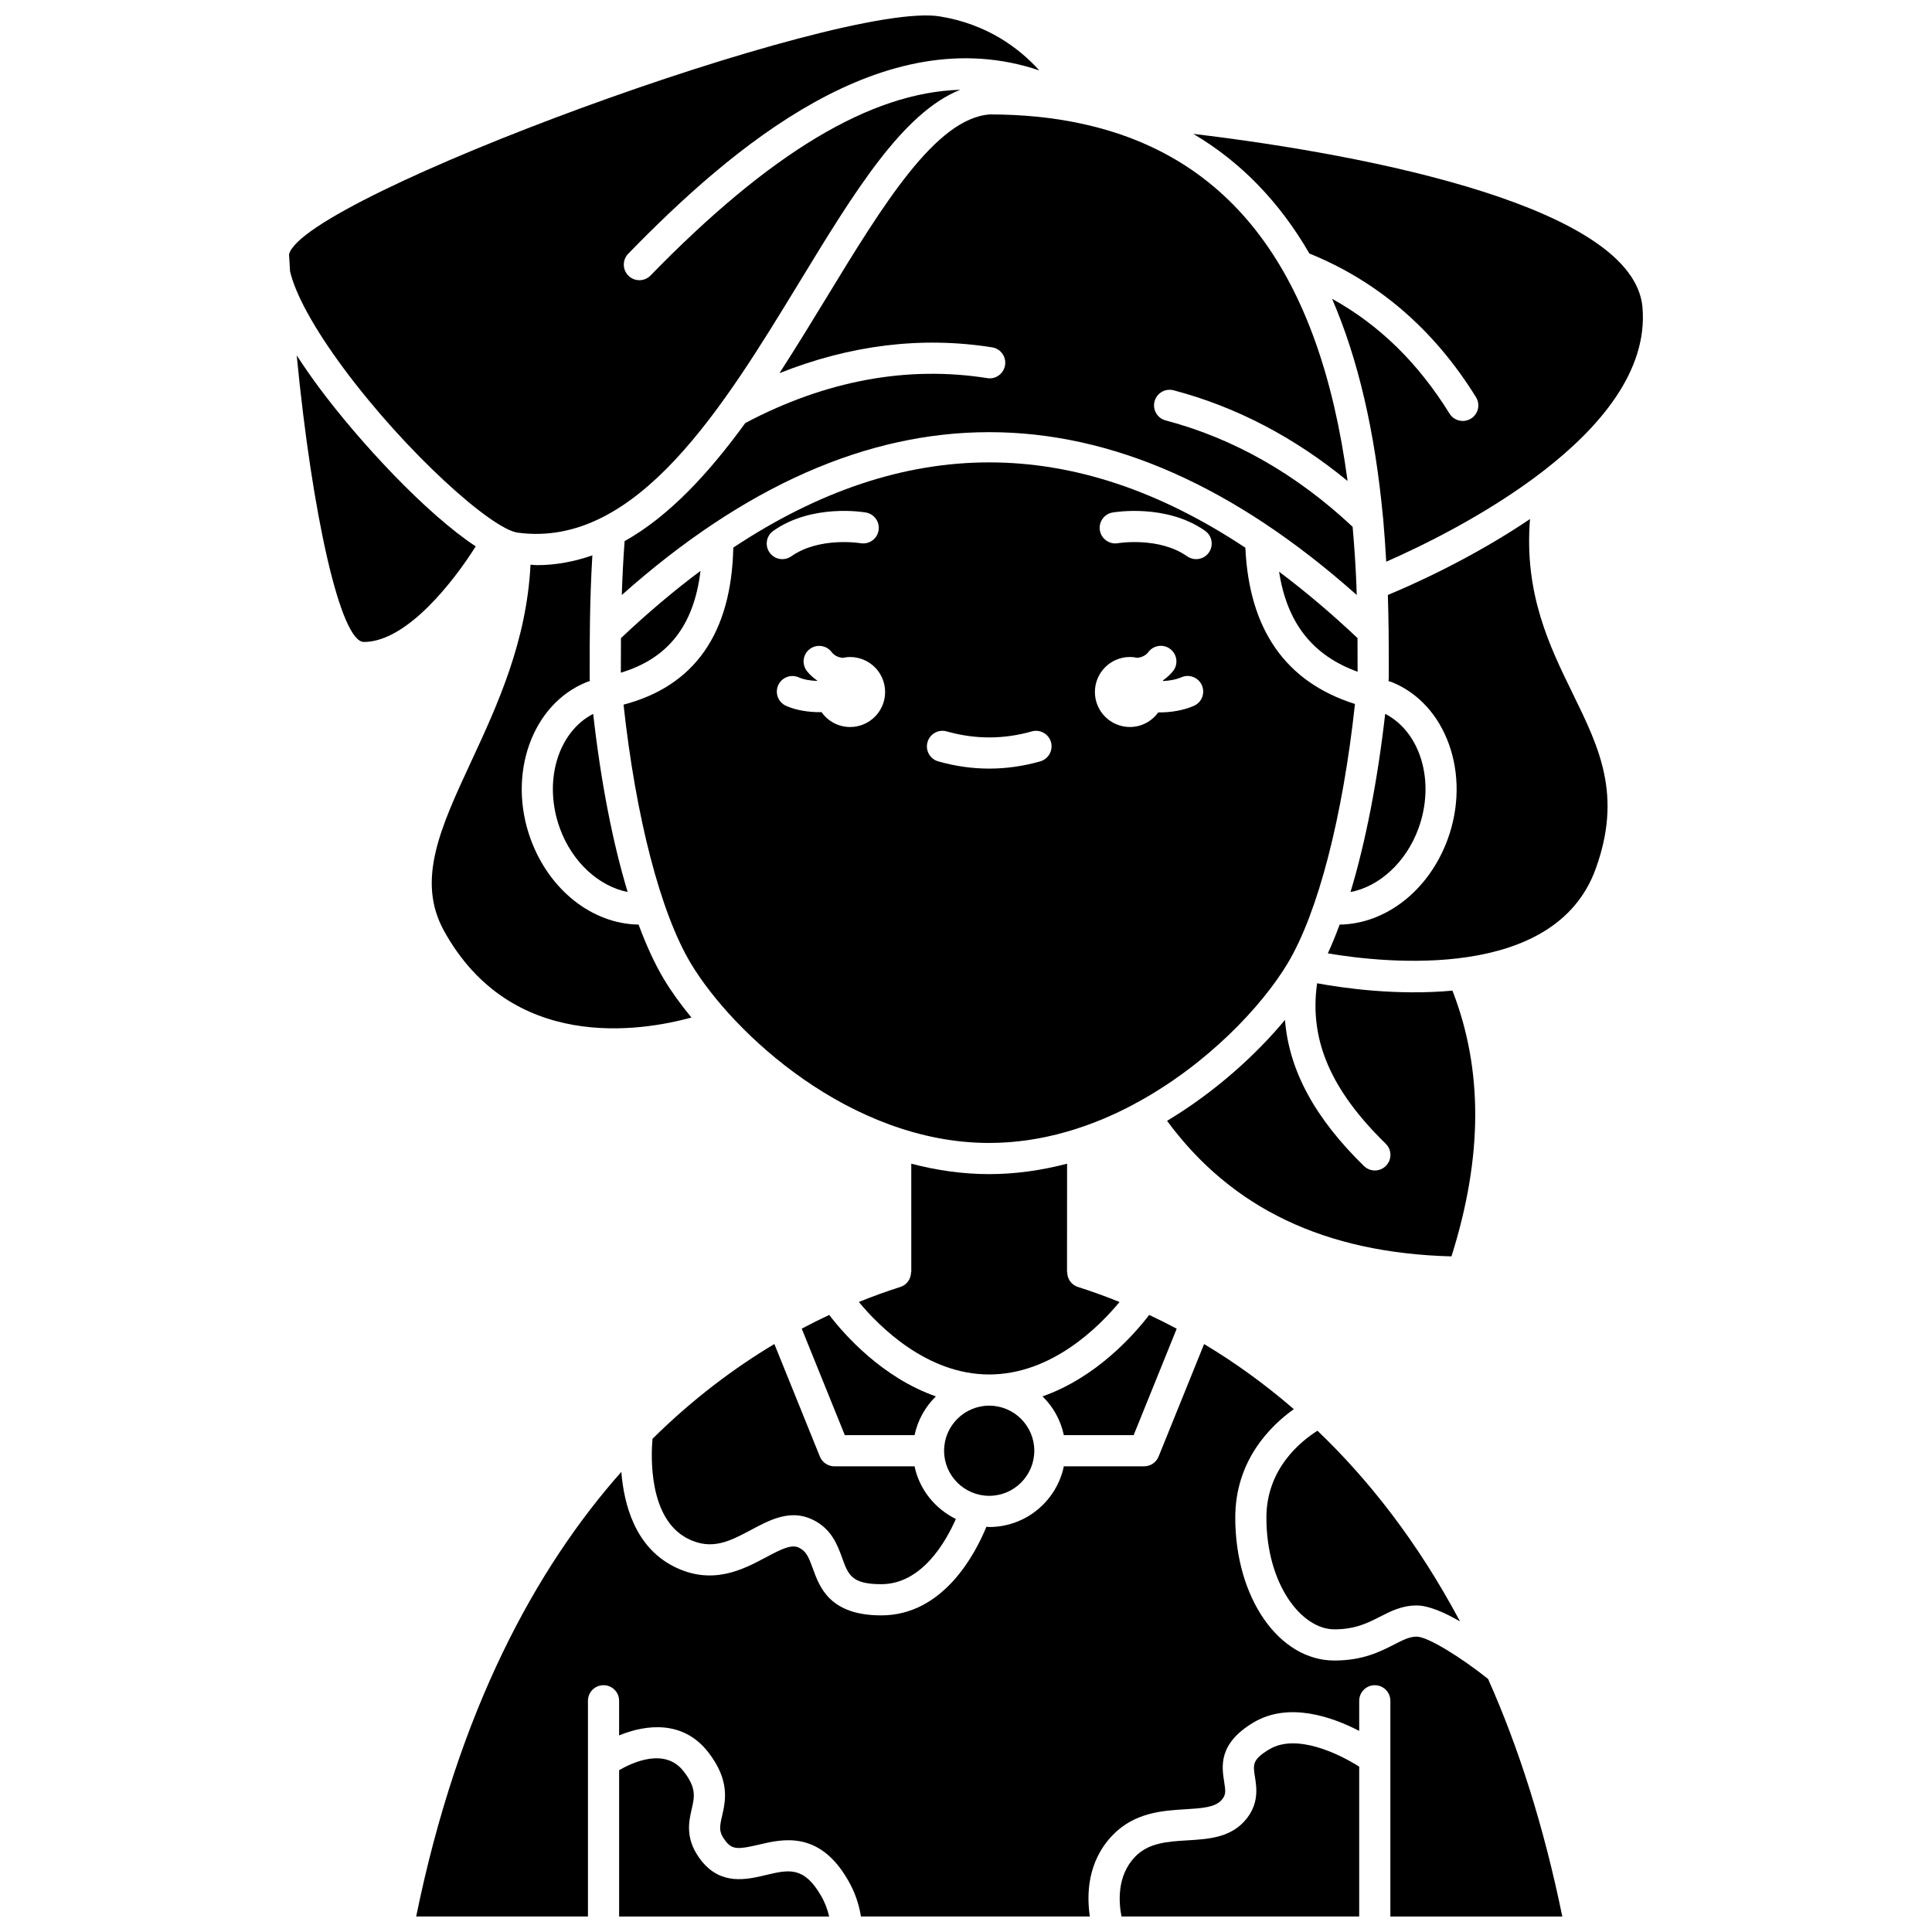
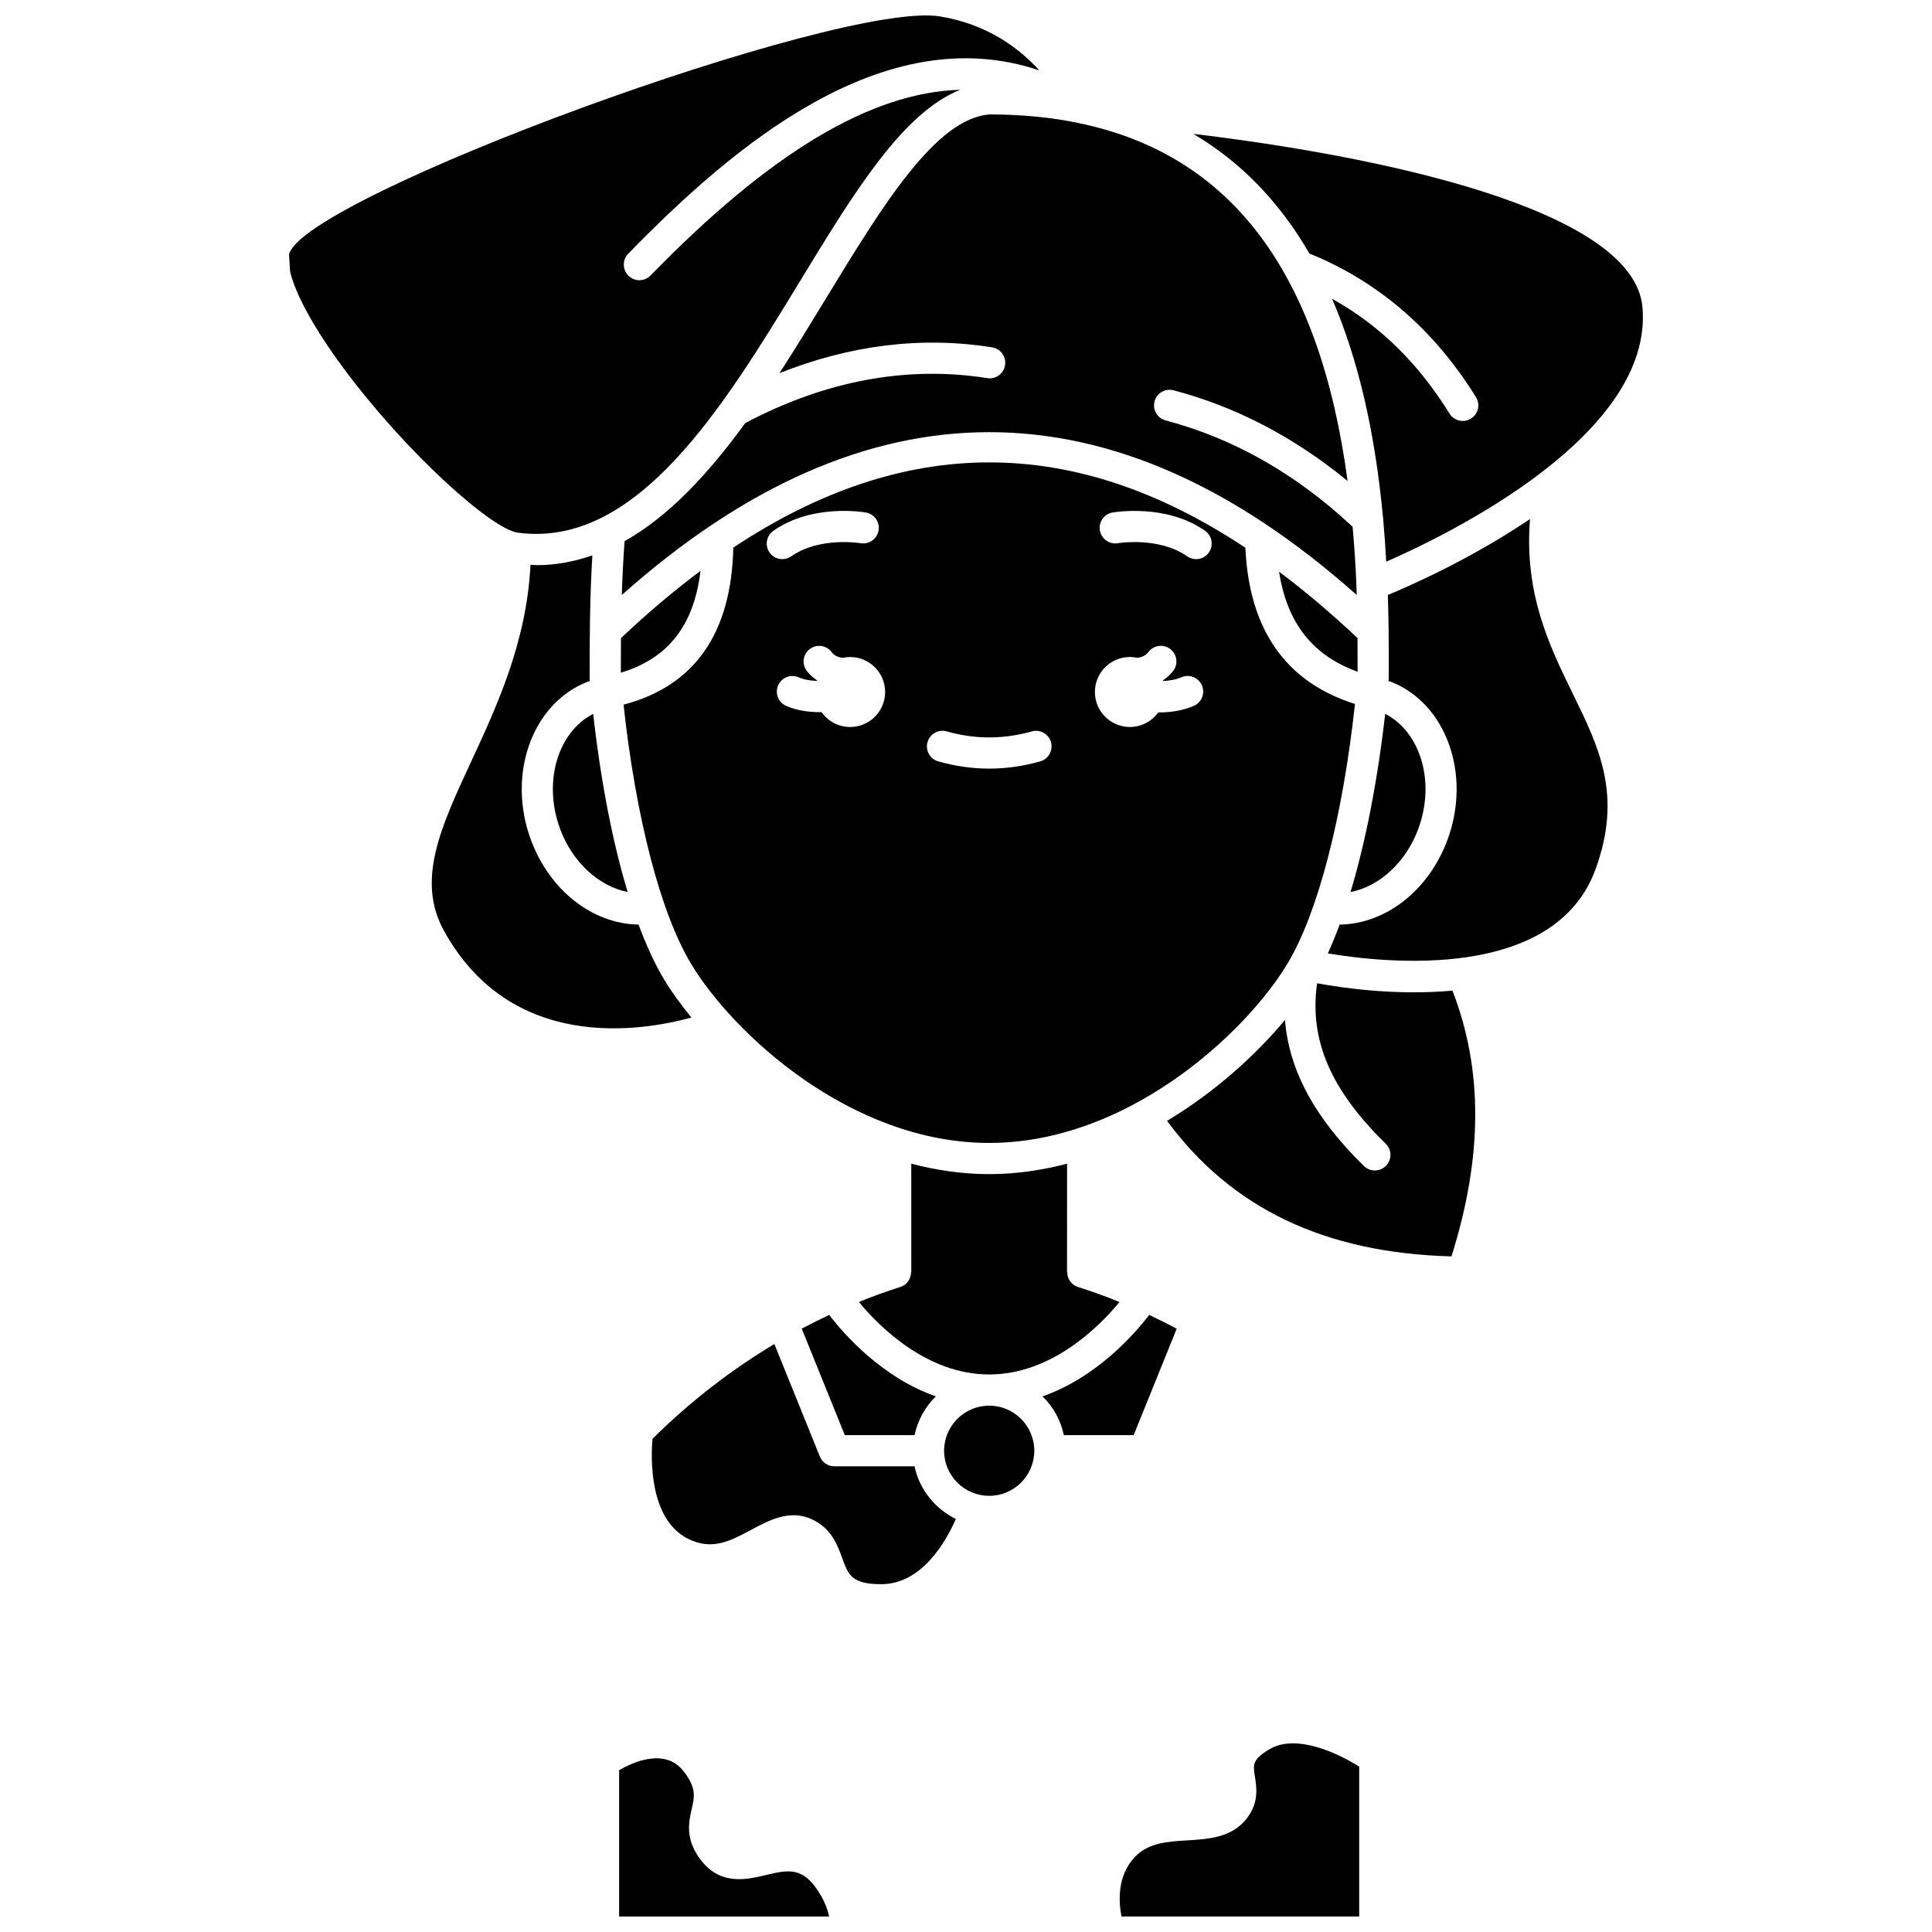
<svg xmlns="http://www.w3.org/2000/svg" width="800px" height="800px" version="1.1" viewBox="144 144 512 512">
  <defs>
    <clipPath id="d">
      <path d="m308 609h56v42.902h-56z" />
    </clipPath>
    <clipPath id="c">
      <path d="m440 606h65v45.902h-65z" />
    </clipPath>
    <clipPath id="b">
-       <path d="m254 500h305v151.9h-305z" />
-     </clipPath>
+       </clipPath>
    <clipPath id="a">
      <path d="m220 148.09h200v137.91h-200z" />
    </clipPath>
  </defs>
  <path d="m326.16 551.7c6.43 3.328 11.301 0.719 16.949-2.297 4.828-2.578 10.297-5.504 16.141-2.734 5.121 2.434 6.688 6.762 7.945 10.238 1.617 4.461 2.504 6.918 10.359 6.918 10.758 0 17.137-11.309 19.758-17.281-5.512-2.711-9.656-7.789-10.945-13.957h-21.262c-1.68 0-3.195-1.02-3.828-2.582l-12.062-29.824c-10.512 6.285-21.523 14.461-32.297 25.113-0.398 4.586-1.07 21.066 9.242 26.406z" />
  <path d="m386.37 524.33c0.832-3.981 2.844-7.527 5.648-10.273-14.188-4.977-24.152-16.227-28.27-21.586-2.379 1.109-4.809 2.328-7.277 3.637l11.414 28.223z" />
  <path d="m406.15 540.41c6.582 0 11.934-5.348 11.949-11.926 0-0.008-0.004-0.016-0.004-0.027 0-0.008 0.004-0.016 0.004-0.023-0.016-6.574-5.367-11.918-11.949-11.918-6.59 0-11.957 5.359-11.957 11.953 0 6.586 5.363 11.941 11.957 11.941z" />
  <path d="m440.69 489.04c-3.883-1.566-7.586-2.891-11.047-3.988-1.75-0.559-2.816-2.176-2.824-3.922h-0.047l0.016-28.742c-6.633 1.738-13.535 2.766-20.645 2.766-7.113 0-14.012-1.027-20.648-2.766l0.008 28.746h-0.062c-0.008 1.742-1.074 3.363-2.824 3.918-3.449 1.098-7.144 2.414-11.02 3.981 5.496 6.625 18.102 19.215 34.539 19.215 16.516 0 29.082-12.582 34.555-19.207z" />
  <path d="m444.43 524.33 11.41-28.211c-2.473-1.312-4.91-2.531-7.293-3.648-4.117 5.359-14.078 16.609-28.266 21.582 2.805 2.746 4.816 6.293 5.644 10.273z" />
  <path d="m491.01 211.19c18.16 7.352 33.023 20.117 44.141 38.062 1.203 1.938 0.602 4.484-1.332 5.684-0.676 0.426-1.43 0.621-2.168 0.621-1.383 0-2.734-0.695-3.516-1.957-8.371-13.5-18.641-23.5-31.121-30.418 6.875 15.883 11.359 35.129 13.484 57.836 0.047 0.281 0.098 0.551 0.086 0.836 0.32 3.574 0.57 7.262 0.781 11 17.258-7.562 70.77-33.809 67.914-67.391-2.246-26.359-71.219-40.281-119.03-45.984 12.566 7.438 22.812 17.98 30.758 31.711z" />
  <path d="m474.03 289.15c-45.441-30.141-90.273-30.148-135.7-0.031-0.492 22.699-10.25 36.691-29.086 41.621 3.254 29.863 9.797 55.176 17.848 68.598 11.031 18.387 42.25 47.555 79.059 47.555 13.984 0 27.148-4.223 38.719-10.449 0.055-0.039 0.078-0.094 0.133-0.133 0.113-0.074 0.242-0.086 0.363-0.148 18.641-10.172 33.062-25.523 39.844-36.82 8.078-13.453 14.625-38.836 17.871-68.785-18.363-5.797-28.055-19.703-29.047-41.406zm-125.09-4.473c10.305-7.266 23.961-4.957 24.535-4.856 2.246 0.395 3.746 2.535 3.348 4.781-0.395 2.242-2.496 3.727-4.773 3.352-0.258-0.043-10.941-1.742-18.348 3.473-0.723 0.508-1.555 0.754-2.375 0.754-1.297 0-2.578-0.605-3.379-1.75-1.32-1.867-0.875-4.441 0.992-5.754zm20.348 51.988c-3.141 0-5.902-1.57-7.578-3.953-0.125 0-0.238 0.02-0.363 0.02-3.117 0-6.348-0.48-9.031-1.676-2.082-0.934-3.016-3.375-2.086-5.457 0.93-2.078 3.359-3.023 5.457-2.086 1.355 0.605 3.098 0.875 4.844 0.938 0.012-0.031 0.02-0.07 0.031-0.105-1.012-0.707-1.953-1.512-2.746-2.539-1.391-1.809-1.051-4.398 0.762-5.789 1.809-1.391 4.398-1.043 5.789 0.762 0.785 1.02 1.82 1.418 2.926 1.566 0.645-0.141 1.305-0.227 1.996-0.227 5.121 0 9.277 4.156 9.277 9.277-0.004 5.113-4.156 9.27-9.277 9.27zm50.379 9.109c-4.477 1.273-9.023 1.914-13.512 1.914-4.496 0-9.039-0.641-13.512-1.914-2.191-0.621-3.469-2.902-2.844-5.098 0.621-2.195 2.91-3.488 5.098-2.844 7.484 2.117 15.039 2.125 22.527 0 2.172-0.633 4.481 0.648 5.098 2.844 0.609 2.195-0.66 4.473-2.856 5.098zm40.684-14.699c-2.875 1.234-6.094 1.723-9.133 1.723-0.09 0-0.172-0.012-0.266-0.016-1.684 2.34-4.414 3.879-7.516 3.879-5.121 0-9.277-4.156-9.277-9.277 0-5.121 4.156-9.277 9.277-9.277 0.688 0 1.352 0.086 1.996 0.227 1.105-0.148 2.141-0.547 2.926-1.57 1.391-1.809 3.984-2.152 5.789-0.762 1.805 1.391 2.152 3.984 0.762 5.789-0.793 1.027-1.734 1.836-2.742 2.543 0.016 0.047 0.027 0.094 0.043 0.141 1.664-0.074 3.379-0.352 4.894-1 2.078-0.914 4.523 0.066 5.422 2.168 0.895 2.109-0.078 4.539-2.176 5.434zm4.008-40.645c-0.801 1.141-2.082 1.75-3.379 1.75-0.82 0-1.648-0.246-2.375-0.754-7.457-5.254-18.242-3.492-18.352-3.473-2.207 0.387-4.383-1.121-4.769-3.363s1.105-4.379 3.348-4.769c0.578-0.098 14.23-2.406 24.535 4.856 1.859 1.312 2.305 3.887 0.992 5.754z" />
  <path d="m292.41 363.62c3.289 8.934 10.371 15.281 17.926 16.77-3.984-13.16-7.117-29.277-9.137-47.207-9.371 4.824-13.355 18.004-8.789 30.438z" />
-   <path d="m493.14 523.16c-4.414 2.781-13.531 10.074-13.531 23.02 0 17.715 9.316 29.613 18.016 29.613 5.539 0 8.863-1.703 12.082-3.348 2.863-1.461 5.824-2.981 9.711-2.981 3.184 0 7.398 1.855 11.5 4.231-11.34-21.297-24.406-37.766-37.777-50.535z" />
  <path d="m300.98 291.18c-4.676 1.617-9.547 2.59-14.699 2.59-0.555 0-1.137-0.094-1.691-0.117-1.016 20.273-8.715 37.082-15.645 51.996-8.215 17.684-14.711 31.652-7.238 45.113 17.809 32.113 52.02 26.598 65.527 22.895-2.891-3.527-5.356-6.945-7.227-10.066-2.422-4.031-4.688-8.934-6.777-14.566-12.16-0.184-23.59-9.016-28.57-22.559-6.332-17.227 0.344-35.941 14.875-41.727 0.246-0.098 0.523-0.172 0.781-0.266-0.004-0.047-0.008-0.09-0.012-0.137-0.004-0.043 0.016-0.078 0.012-0.121-0.004-0.078-0.047-0.145-0.047-0.227v-1.094c-0.008-8.934-0.004-19.758 0.711-31.715z" />
  <path d="m528.92 406.53c-14.812 1.355-28.988-0.68-35.875-1.953-2.125 14.992 3.598 28.27 18.191 42.527 1.633 1.594 1.66 4.207 0.066 5.84-0.805 0.824-1.879 1.242-2.953 1.242-1.039 0-2.082-0.391-2.887-1.176-13.012-12.719-19.852-25.301-20.93-38.715-7.606 9.141-18.344 18.984-31.246 26.742 17.113 23.23 41.828 35.023 75.367 35.918 8.344-26.445 8.363-49.527 0.266-70.426z" />
  <path d="m519.88 363.62c4.57-12.438 0.582-25.625-8.793-30.445-2.016 17.75-5.195 33.984-9.188 47.23 7.586-1.461 14.691-7.824 17.98-16.785z" />
-   <path d="m270.07 288.79c-13.211-8.688-31.012-27.898-41.695-42.328-2.152-2.906-4.016-5.637-5.742-8.285 4.082 42.254 11.621 75.949 17.797 75.949 11.355 0 23.809-16.055 29.641-25.336z" />
  <path d="m362.98 222.95c-4.016 6.59-8.141 13.344-12.418 19.941 18.715-7.445 37.609-9.816 56.355-6.844 2.254 0.355 3.793 2.469 3.434 4.723-0.355 2.25-2.473 3.824-4.723 3.434-21.27-3.352-42.828 0.66-64.121 11.906-9.551 13.121-20.004 24.578-31.98 31.297-0.363 4.934-0.602 9.719-0.746 14.277 64.645-57.539 130.09-57.539 194.76-0.008-0.027-0.871-0.047-1.715-0.078-2.602-0.207-5.352-0.566-10.469-1.004-15.465-14.859-13.938-31.516-23.441-49.551-28.191-2.207-0.582-3.523-2.84-2.941-5.047 0.586-2.207 2.848-3.519 5.047-2.941 16.586 4.371 32.039 12.473 46.109 24.035-7.402-55.23-30.758-86.367-71.035-94.801-7.234-1.543-15.223-2.332-23.758-2.34-14.32 0.98-28.422 24.121-43.352 48.625z" />
  <g clip-path="url(#d)">
    <path d="m346.95 640.91c-4.996 1.188-11.82 2.801-17.035-3.746-4.477-5.625-3.391-10.328-2.602-13.762 0.746-3.242 1.289-5.586-2.172-10.02-4.922-6.281-13.426-2.379-17.066-0.27v38.793h55.664c-0.445-1.945-1.148-3.797-2.188-5.559-4.531-7.816-8.535-6.879-14.602-5.438z" />
  </g>
  <path d="m549.47 281.55c-15.562 10.504-31.367 17.512-37.676 20.117 0.102 3.309 0.172 6.523 0.207 9.555 0.043 4.523 0.043 8.703 0.043 12.434 0 0.066-0.031 0.125-0.039 0.191-0.004 0.055 0.02 0.102 0.016 0.156-0.016 0.168-0.031 0.336-0.051 0.508 0.258 0.09 0.539 0.129 0.793 0.227 14.523 5.781 21.199 24.504 14.867 41.727-4.984 13.559-16.441 22.398-28.613 22.562-1.004 2.727-2.047 5.269-3.129 7.629 15.316 2.586 60.16 7.406 70.961-22.344 7.117-19.594 0.996-32.094-6.086-46.566-6.109-12.48-12.898-26.406-11.293-46.195z" />
  <g clip-path="url(#c)">
    <path d="m480.41 607.57c-4.562 2.723-4.356 4.055-3.84 7.289 0.465 2.938 1.172 7.363-2.754 11.746-3.977 4.43-9.652 4.773-15.141 5.109-5.316 0.32-10.336 0.625-13.934 4.418-4.773 5.031-4.281 11.969-3.531 15.762h62.992v-39.703c-5.449-3.484-16.672-8.863-23.793-4.621z" />
  </g>
  <g clip-path="url(#b)">
-     <path d="m519.42 577.73c-1.891 0-3.594 0.871-5.941 2.074-3.703 1.895-8.316 4.254-15.848 4.254-14.73 0-26.273-16.637-26.273-37.875 0-15.199 9.391-24.375 15.516-28.742-8-6.926-16.023-12.609-23.777-17.246l-12.059 29.812c-0.629 1.562-2.148 2.582-3.828 2.582h-21.281c-1.914 9.172-10.051 16.086-19.781 16.086-0.25 0-0.488-0.066-0.738-0.074-2.914 7.117-11.406 23.492-27.859 23.492-13.648 0-16.344-7.445-18.121-12.367-1.098-3.027-1.762-4.656-3.723-5.586-1.977-0.938-4.598 0.363-8.711 2.559-6.062 3.234-14.355 7.656-24.633 2.336-10.105-5.234-13.027-16.418-13.703-24.977-22.602 25.523-43.152 62.98-54.371 117.84h45.523v-57.172c0-2.285 1.848-4.129 4.129-4.129 2.285 0 4.129 1.848 4.129 4.129v9.176c7.269-2.988 17-4.008 23.57 4.387 5.887 7.535 4.629 12.984 3.719 16.953-0.672 2.926-0.98 4.254 1.012 6.769 1.719 2.156 3.305 2.125 8.672 0.852 6.383-1.512 16.035-3.801 23.637 9.312 1.773 3.008 2.926 6.269 3.481 9.723h60.664c-0.852-5.641-0.727-14.438 5.926-21.449 5.844-6.152 13.371-6.613 19.426-6.977 4.176-0.258 7.781-0.473 9.496-2.383 1.238-1.383 1.164-2.285 0.742-4.922-0.637-4.027-1.605-10.098 7.773-15.688 9.363-5.578 20.902-1.461 28.016 2.227v-7.977c0-2.285 1.848-4.129 4.129-4.129 2.285 0 4.129 1.848 4.129 4.129v57.172h45.566c-4.957-24.211-11.703-45.074-19.672-62.965-6.902-5.519-15.926-11.211-18.934-11.211z" />
-   </g>
+     </g>
  <g clip-path="url(#a)">
    <path d="m281.21 285.16c31.586 4.258 54.516-33.352 74.711-66.508 14.516-23.828 27.328-44.816 42.562-50.859-23.801 0.668-50.582 16.852-82.078 49.211-1.594 1.637-4.207 1.672-5.84 0.082-1.633-1.59-1.668-4.207-0.082-5.84 27.609-28.367 67.734-62.527 108.95-48.582-5.348-5.906-13.805-12.273-26.352-14.312-26.426-4.352-168.77 47.816-172.48 63.062 0.082 1.492 0.168 2.981 0.262 4.465 1.375 6.012 6.34 15.125 14.148 25.668 16.574 22.375 39.25 42.684 46.195 43.613z" />
  </g>
-   <path d="m503.78 322.02c0-2.766-0.008-5.75-0.027-8.922-6.945-6.562-13.875-12.414-20.785-17.59 2.113 13.613 8.887 22.207 20.812 26.512z" />
+   <path d="m503.78 322.02c0-2.766-0.008-5.75-0.027-8.922-6.945-6.562-13.875-12.414-20.785-17.59 2.113 13.613 8.887 22.207 20.812 26.512" />
  <path d="m329.64 295.29c-7.008 5.227-14.035 11.16-21.078 17.816-0.023 3.227-0.031 6.293-0.031 9.164 12.496-3.766 19.375-12.477 21.109-26.98z" />
</svg>